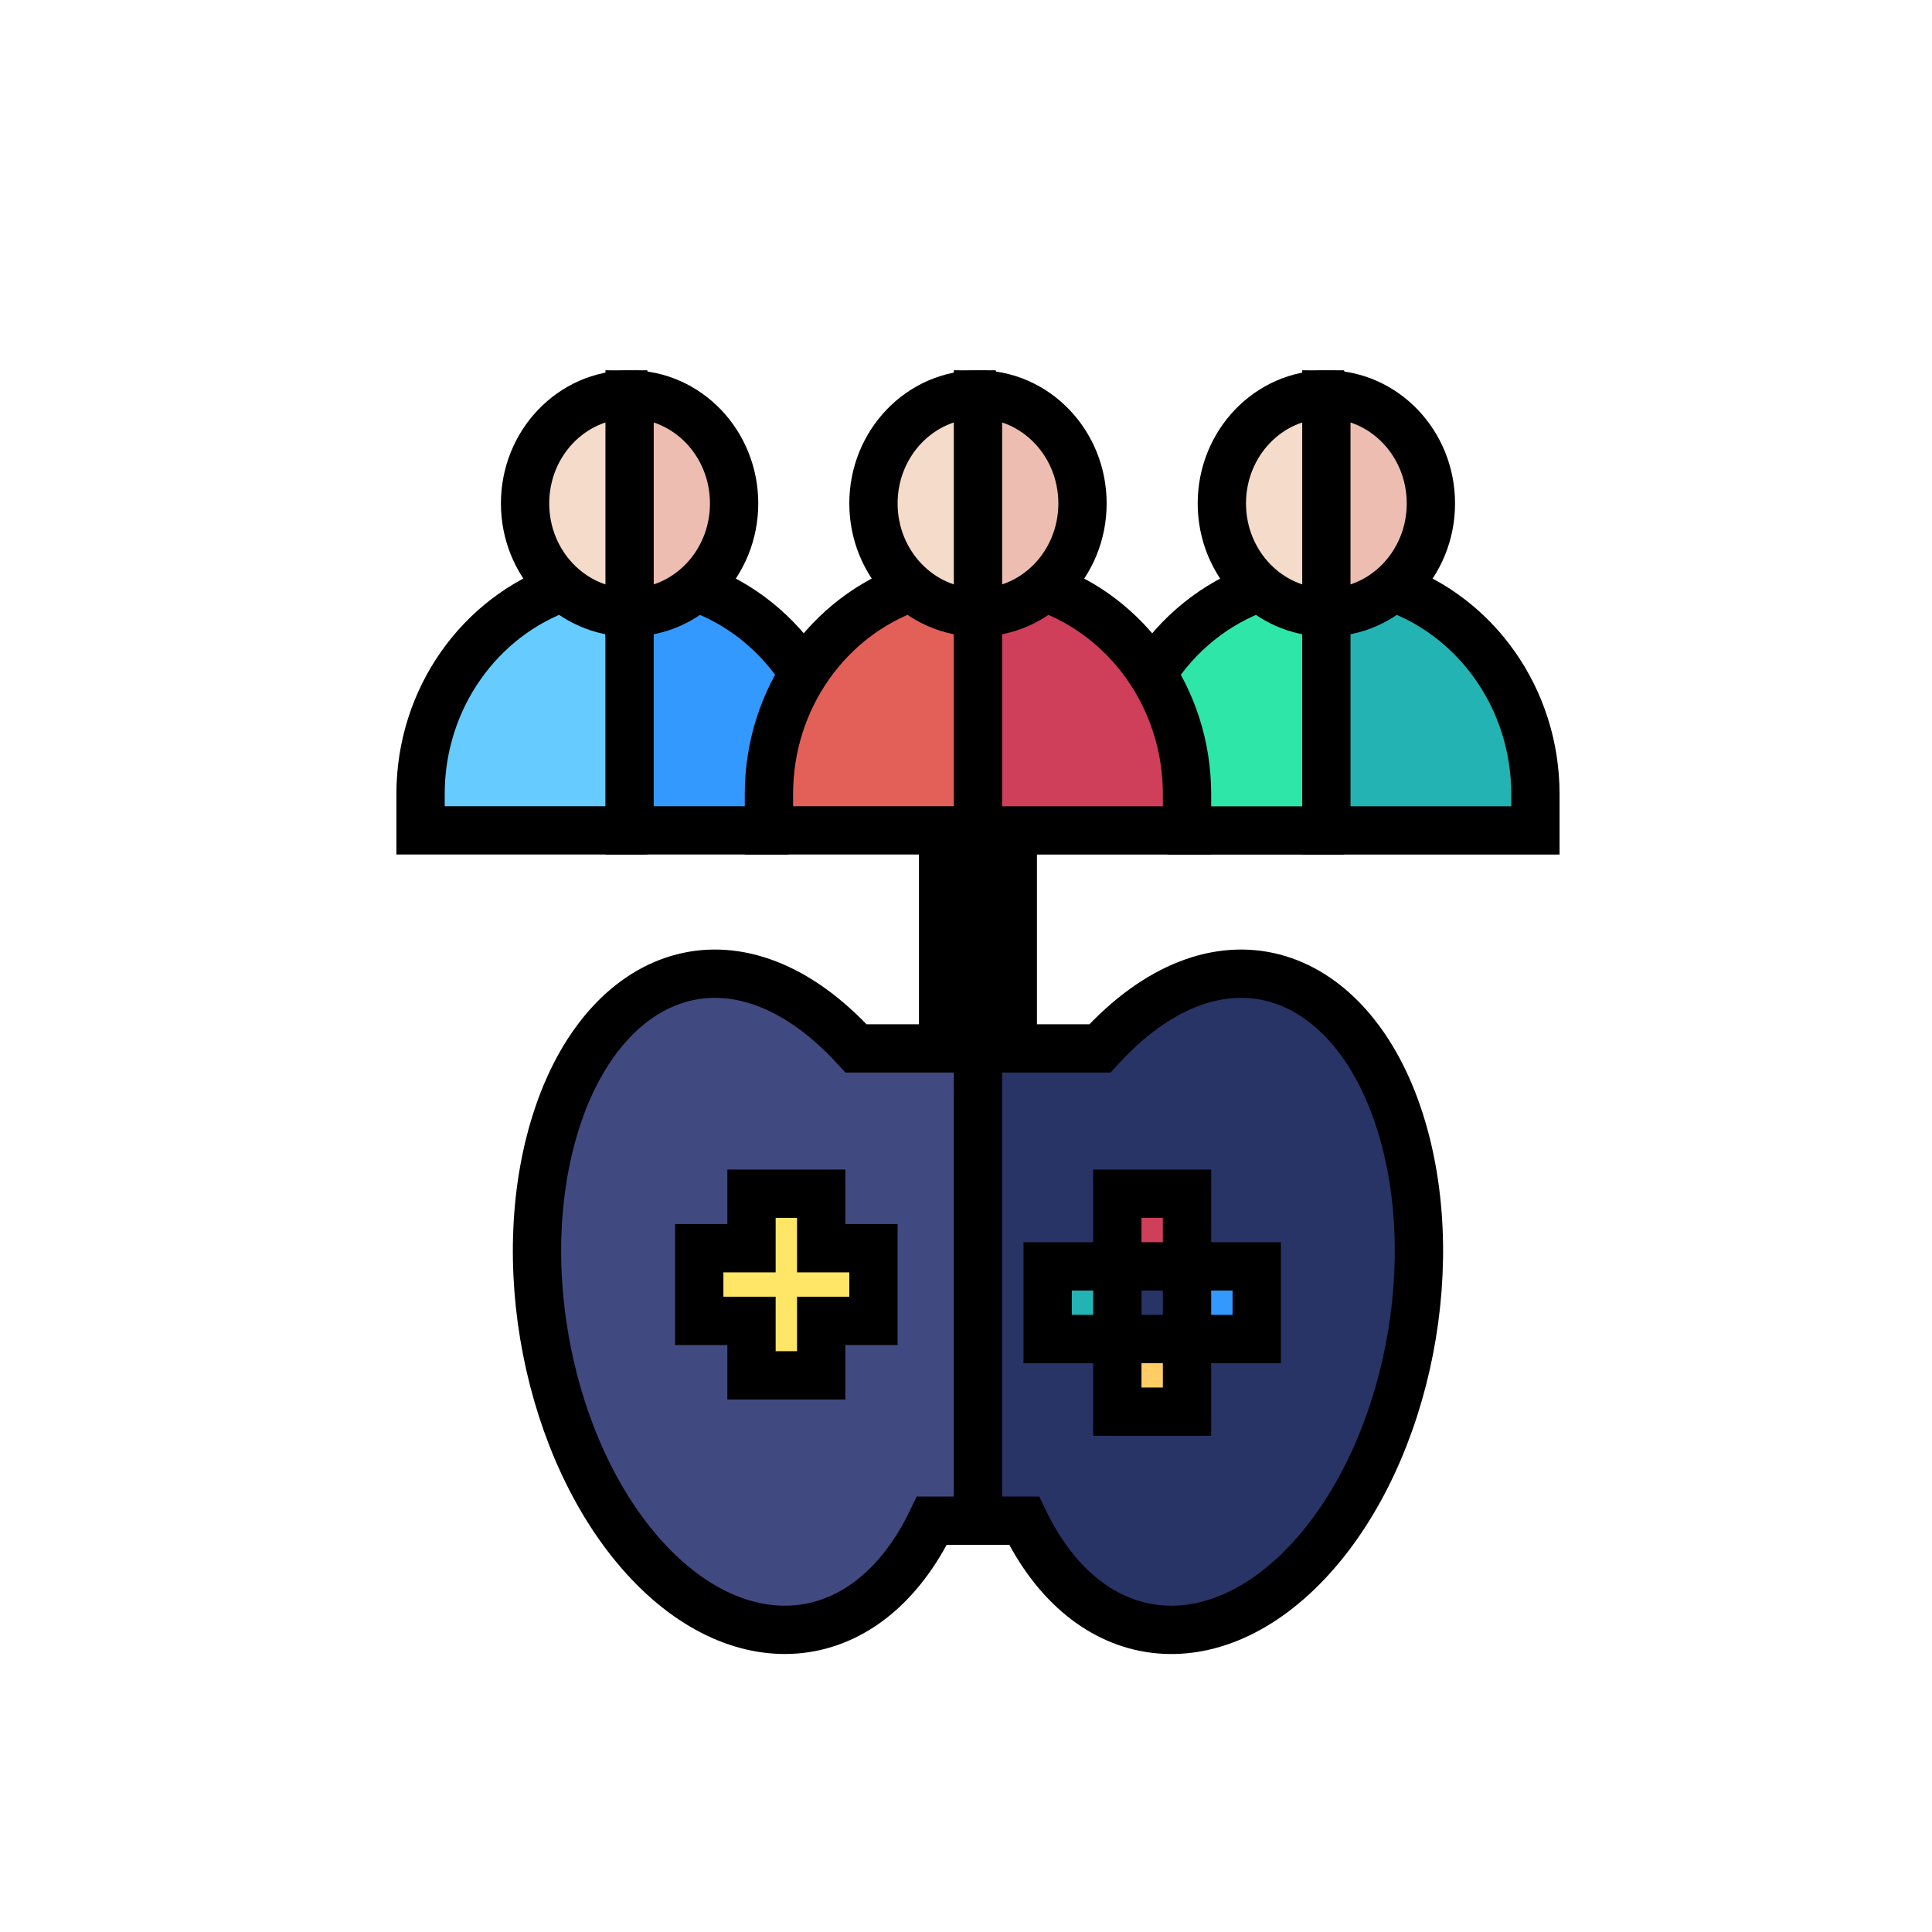
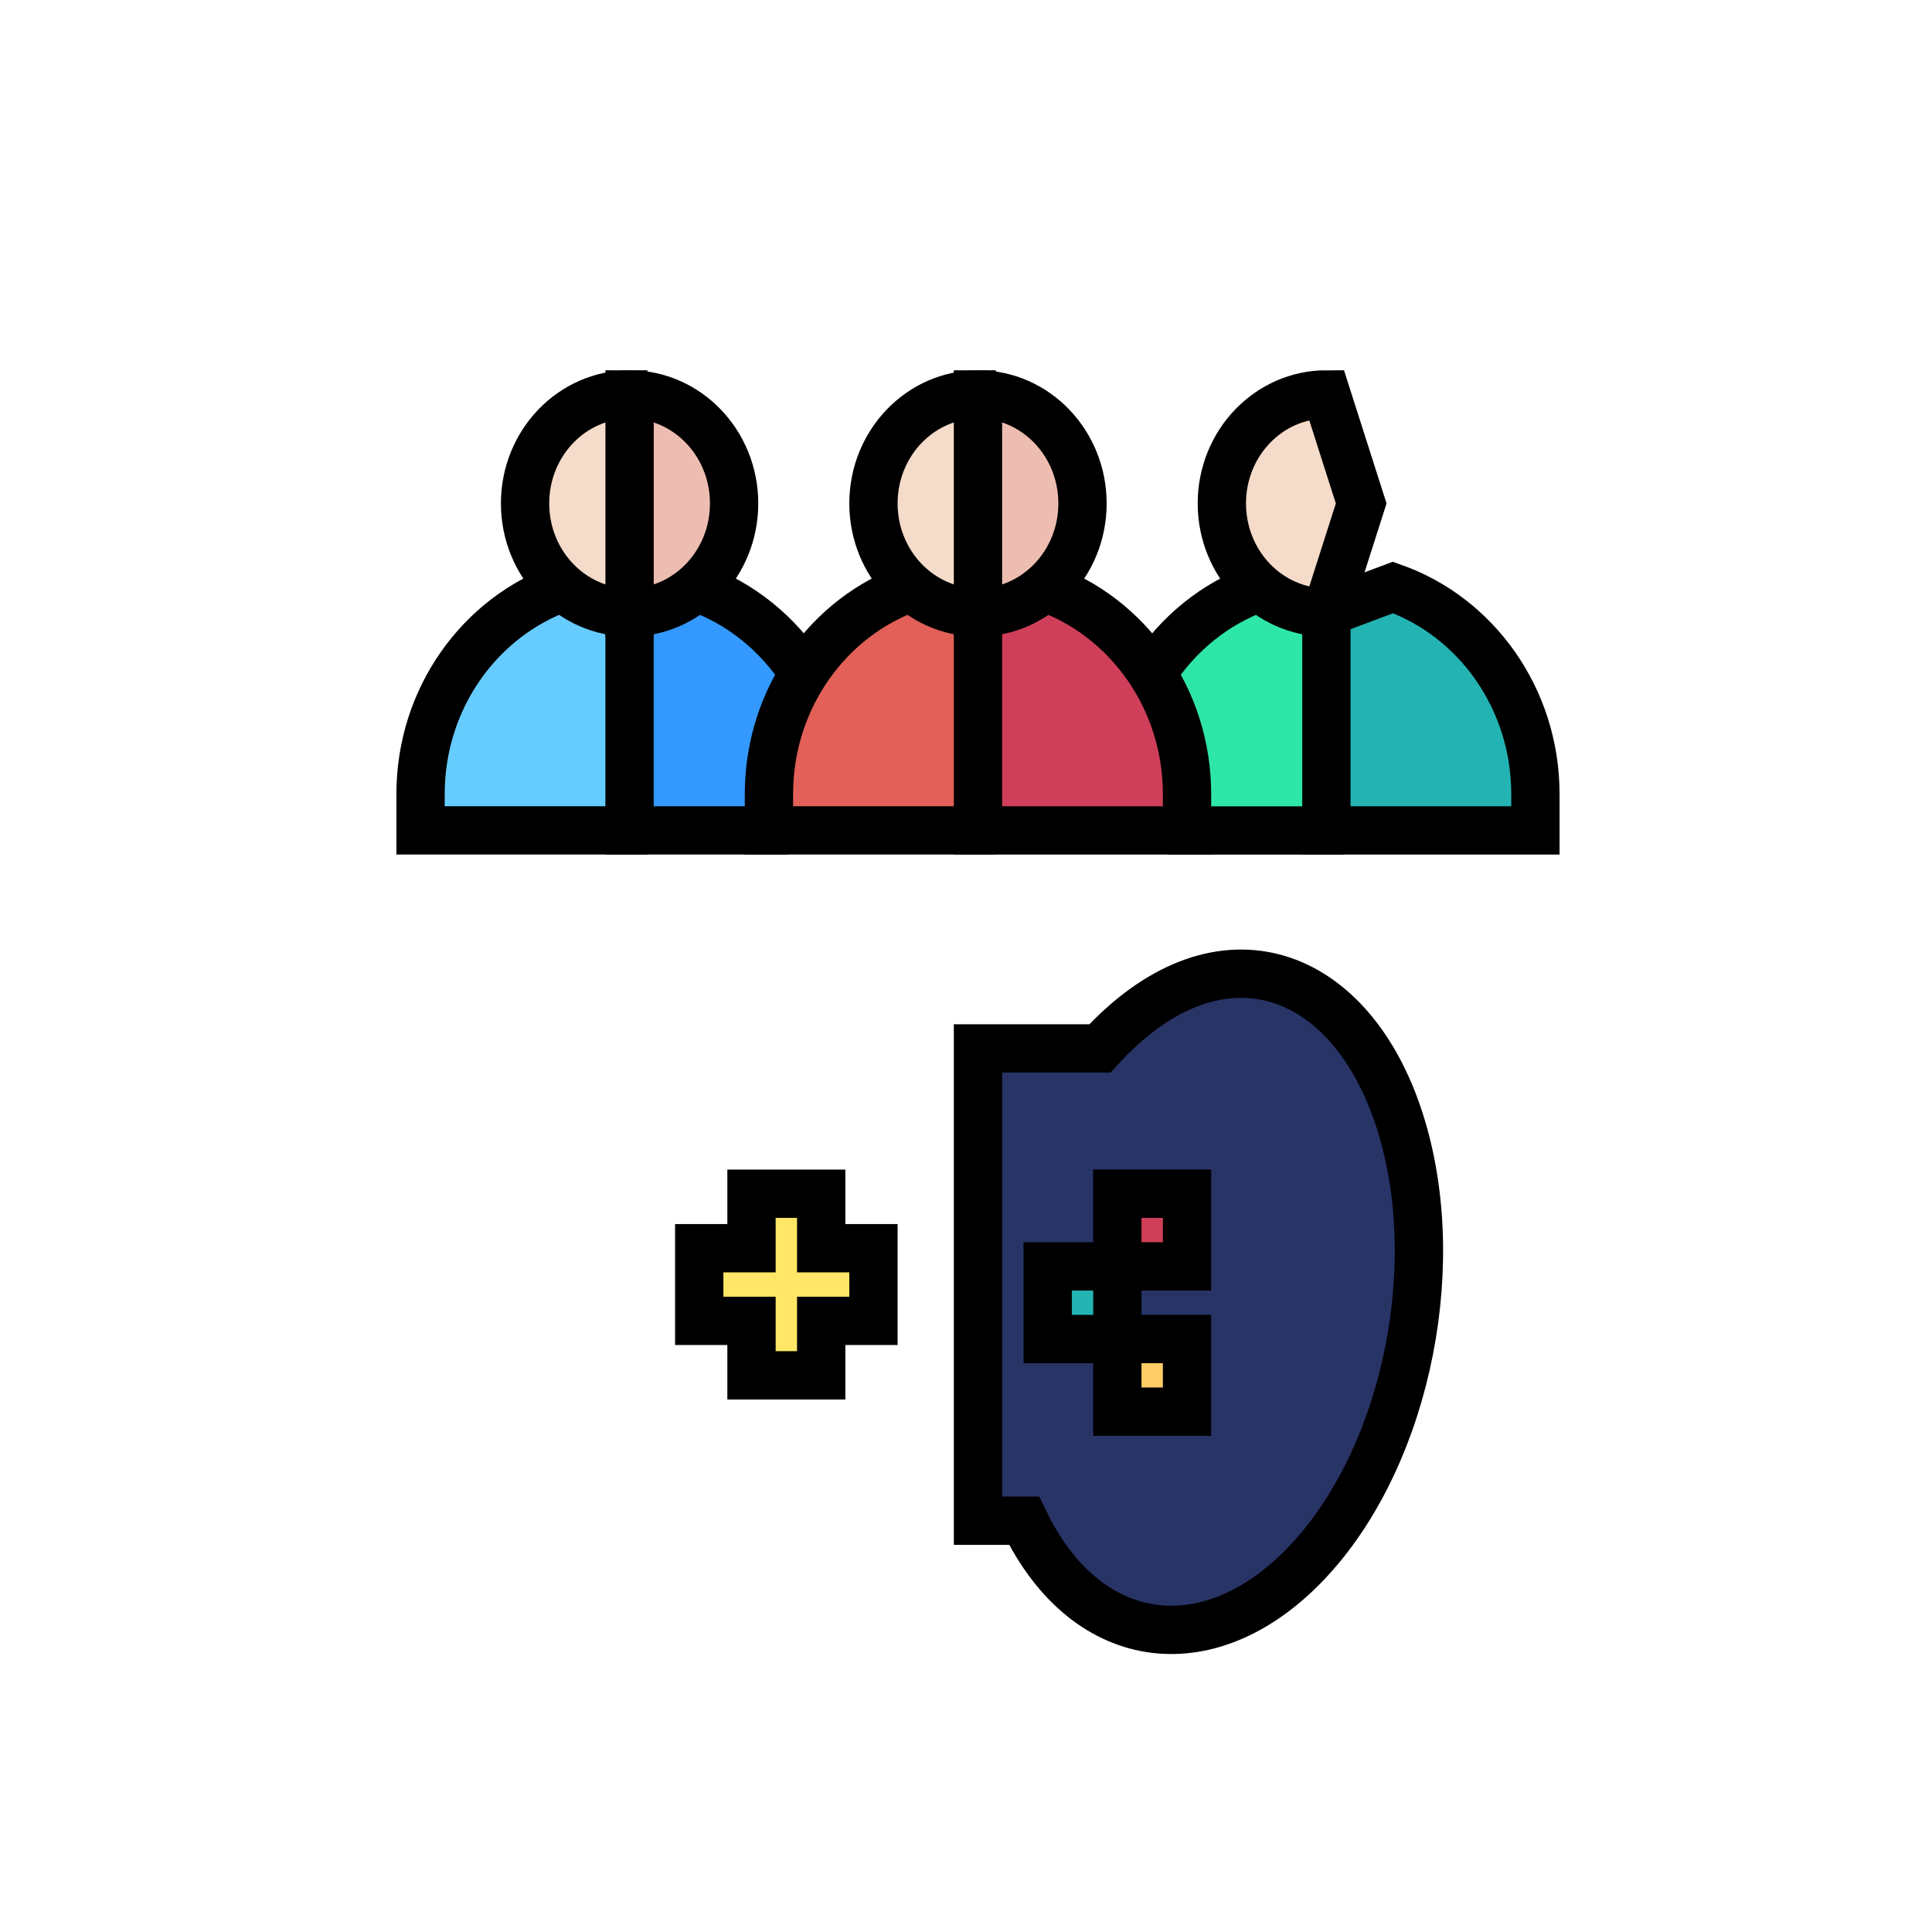
<svg xmlns="http://www.w3.org/2000/svg" width="40" height="40" enable-background="new 0 0 510.079 510.079">
  <g>
    <title>Layer 1</title>
    <g stroke="null" id="svg_1">
      <path stroke="null" id="svg_2" fill="#2ee6a8" d="m27.461,12.68l-1.379,-0.517c-0.919,0.323 -1.7,0.96 -2.228,1.787l0.721,3.244l2.885,0l0.721,-2.257l-0.721,-2.257z" />
      <path stroke="null" id="svg_3" fill="#24b3b3" d="m31.789,16.441c0,-1.986 -1.237,-3.677 -2.949,-4.278l-1.379,0.517l0,4.513l4.328,0l0,-0.752z" />
      <path stroke="null" id="svg_4" fill="#f5dbca" d="m25.297,10.423c0,1.246 0.969,2.257 2.164,2.257l0.721,-2.257l-0.721,-2.257c-1.195,0 -2.164,1.01 -2.164,2.257z" />
-       <path stroke="null" id="svg_5" fill="#eebdb1" d="m27.461,8.167l0,4.513c1.195,0 2.164,-1.01 2.164,-2.257c0,-1.246 -0.969,-2.257 -2.164,-2.257z" />
      <path stroke="null" id="svg_6" fill="#6cf" d="m11.656,12.162c-1.713,0.602 -2.949,2.292 -2.949,4.278l0,0.752l4.328,0l0.721,-2.257l-0.721,-2.257l-1.379,-0.517z" />
      <path stroke="null" id="svg_7" fill="#39f" d="m16.641,13.949c-0.527,-0.827 -1.309,-1.464 -2.228,-1.787l-1.379,0.517l0,4.513l2.885,0l0.721,-3.244z" />
      <g stroke="null" id="svg_8">
-         <path stroke="null" id="svg_9" fill="#cfdbfd" d="m20.248,17.193l-0.379,-0.401l-0.343,0.401l0,4.513l0.361,0.752l0.361,-0.752l0.433,-2.257l-0.433,-2.257z" />
-         <path stroke="null" id="svg_10" fill="#b3c7ef" d="m20.969,21.706c0,-0.546 0,-3.963 0,-4.513l-0.361,-0.52l-0.361,0.52l0,4.513l0.361,0.752l0.361,-0.752z" />
-         <path stroke="null" id="svg_11" fill="#404a80" d="m17.724,21.706c-2.414,-2.643 -5.108,-1.706 -6.159,1.351c-1.027,2.986 -0.224,6.999 1.79,9.207c1.997,2.191 4.618,1.965 5.939,-0.78l0.954,0l0.721,-4.513l-0.721,-5.265c-0.787,0 -1.794,0 -2.524,0z" />
        <path stroke="null" id="svg_12" fill="#283366" d="m28.931,23.057c-1.05,-3.054 -3.743,-3.996 -6.159,-1.351c-0.734,0 -1.732,0 -2.524,0l0,9.778l0.954,0c1.308,2.717 3.919,2.995 5.939,0.78c2.015,-2.21 2.816,-6.222 1.79,-9.207z" />
        <path stroke="null" id="svg_13" fill="#ffe666" d="m18.084,25.843l-1.082,0l0,-1.128l-1.443,0l0,1.128l-1.082,0l0,1.504l1.082,0l0,1.128l1.443,0l0,-1.128l1.082,0l0,-1.504z" />
        <g stroke="null" id="svg_14">
          <path stroke="null" id="svg_15" fill="#24b3b3" d="m21.691,26.219l1.443,0l0,1.504l-1.443,0l0,-1.504z" />
        </g>
        <g stroke="null" id="svg_16">
-           <path stroke="null" id="svg_17" fill="#39f" d="m24.576,26.219l1.443,0l0,1.504l-1.443,0l0,-1.504z" />
-         </g>
+           </g>
        <g stroke="null" id="svg_18">
          <path stroke="null" id="svg_19" fill="#cf3f59" d="m23.133,24.715l1.443,0l0,1.504l-1.443,0l0,-1.504z" />
        </g>
        <g stroke="null" id="svg_20">
          <path stroke="null" id="svg_21" fill="#fc6" d="m23.133,27.723l1.443,0l0,1.504l-1.443,0l0,-1.504z" />
        </g>
      </g>
      <path stroke="null" id="svg_22" fill="#e26058" d="m18.869,12.162c-1.713,0.602 -2.949,2.292 -2.949,4.278l0,0.752l4.328,0l0.721,-2.257l-0.721,-2.257l-1.379,-0.517z" />
      <path stroke="null" id="svg_23" fill="#cf3f59" d="m24.576,16.441c0,-1.986 -1.237,-3.677 -2.949,-4.278l-1.379,0.517l0,4.513l4.328,0l0,-0.752z" />
      <path stroke="null" id="svg_24" fill="#f5dbca" d="m18.084,10.423c0,1.246 0.969,2.257 2.164,2.257l0.721,-2.257l-0.721,-2.257c-1.195,0 -2.164,1.01 -2.164,2.257z" />
      <path stroke="null" id="svg_25" fill="#eebdb1" d="m20.248,8.167l0,4.513c1.195,0 2.164,-1.01 2.164,-2.257c0,-1.246 -0.969,-2.257 -2.164,-2.257z" />
      <path stroke="null" id="svg_26" fill="#f5dbca" d="m10.871,10.423c0,1.246 0.969,2.257 2.164,2.257l0.721,-2.257l-0.721,-2.257c-1.195,0 -2.164,1.01 -2.164,2.257z" />
      <path stroke="null" id="svg_27" fill="#eebdb1" d="m13.035,8.167l0,4.513c1.195,0 2.164,-1.01 2.164,-2.257c0,-1.246 -0.969,-2.257 -2.164,-2.257z" />
    </g>
  </g>
</svg>